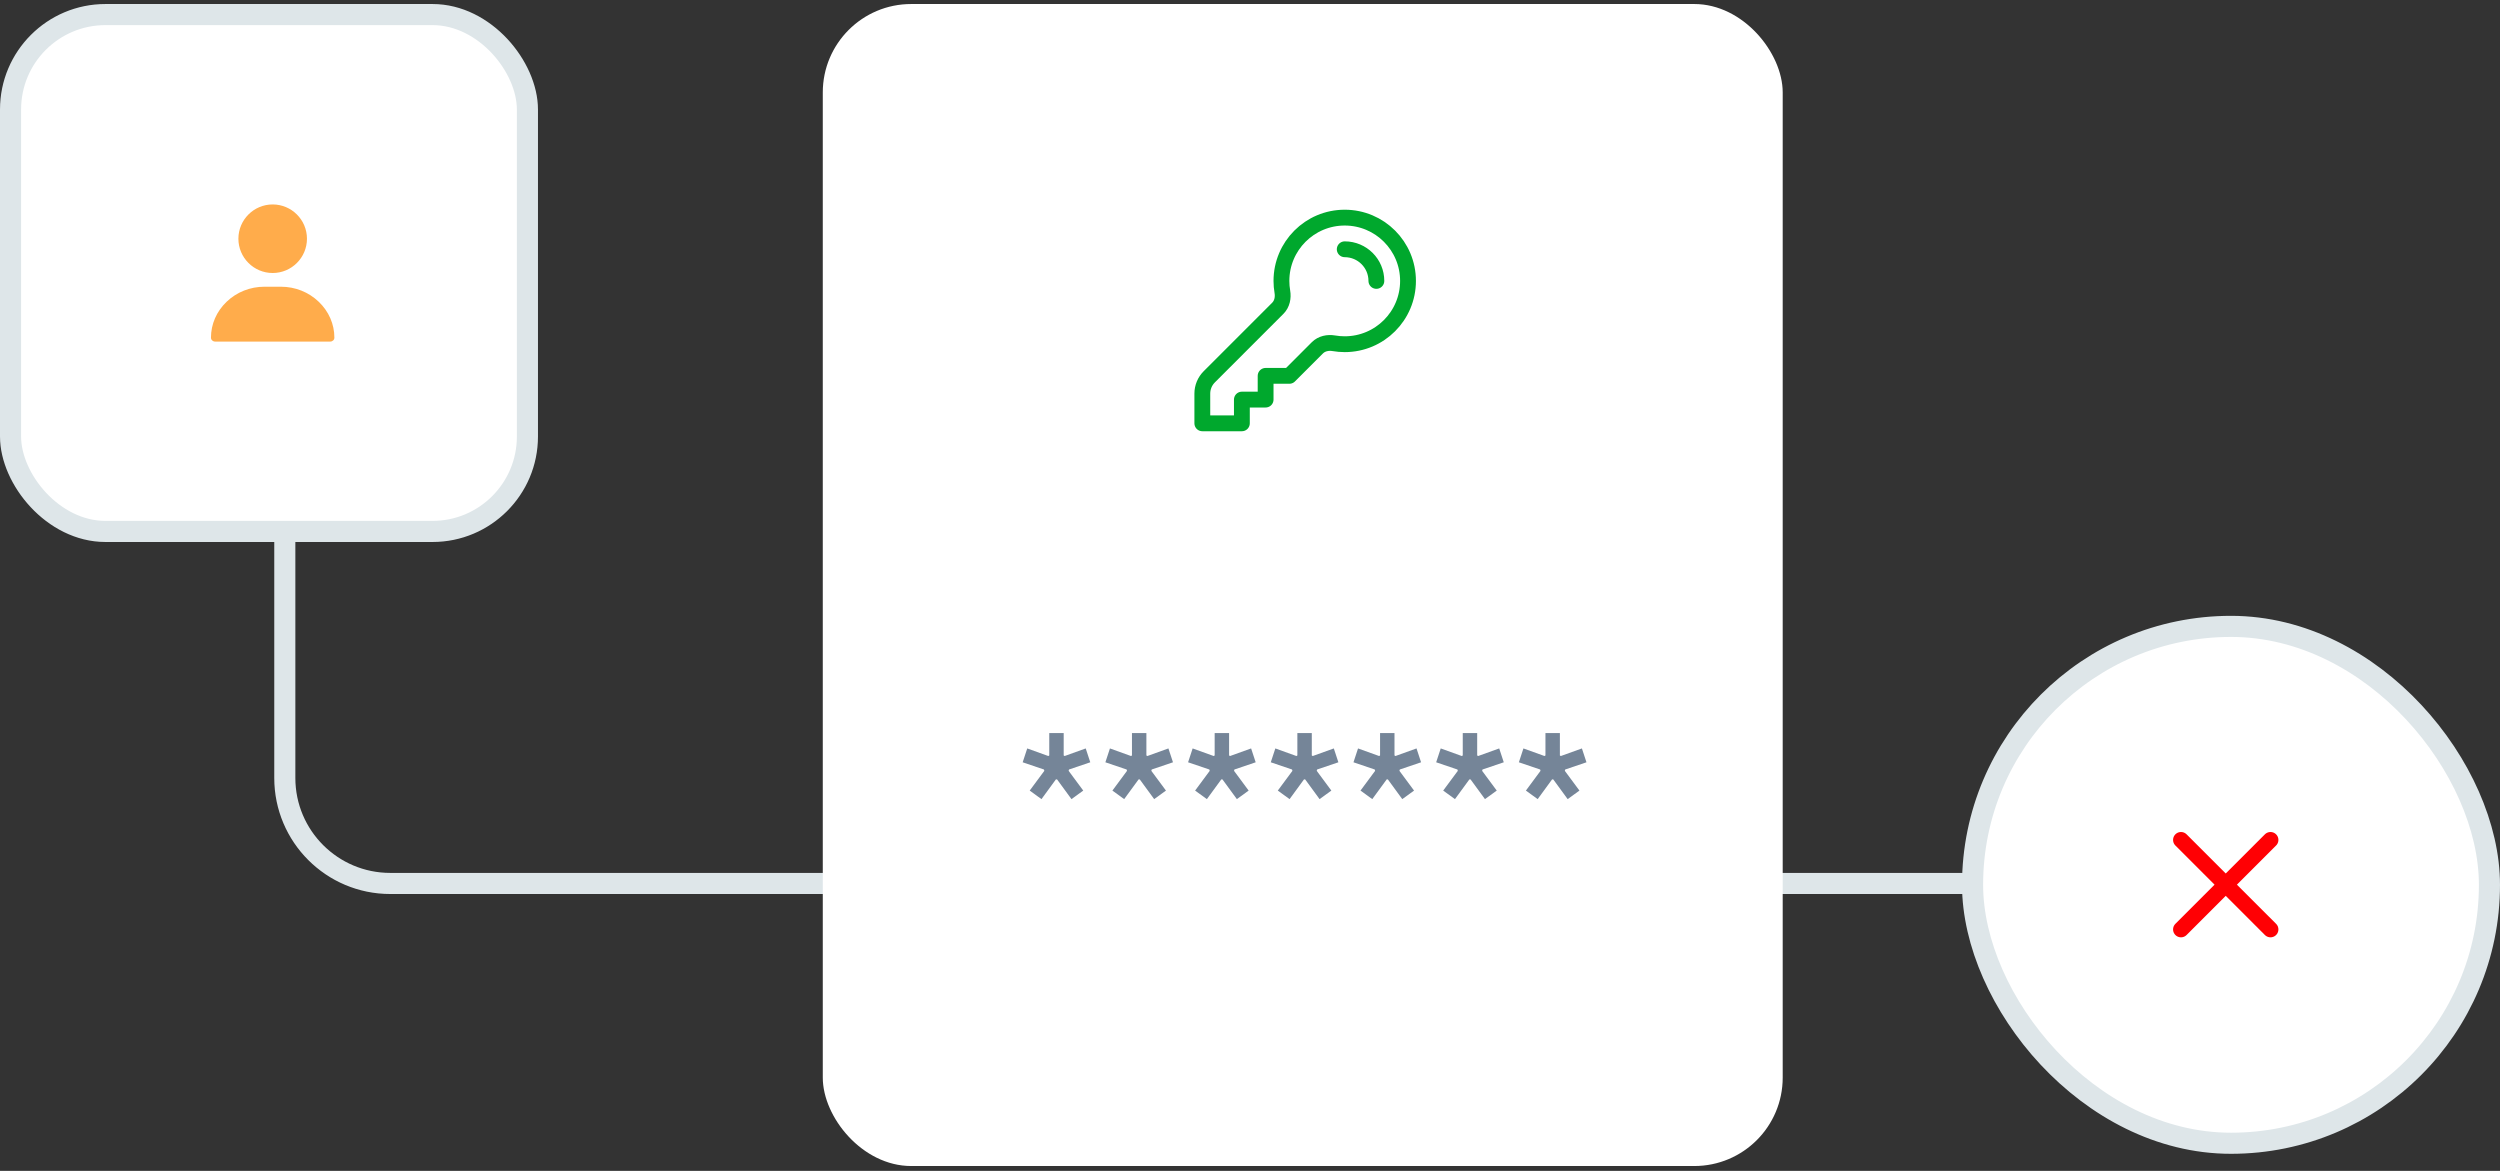
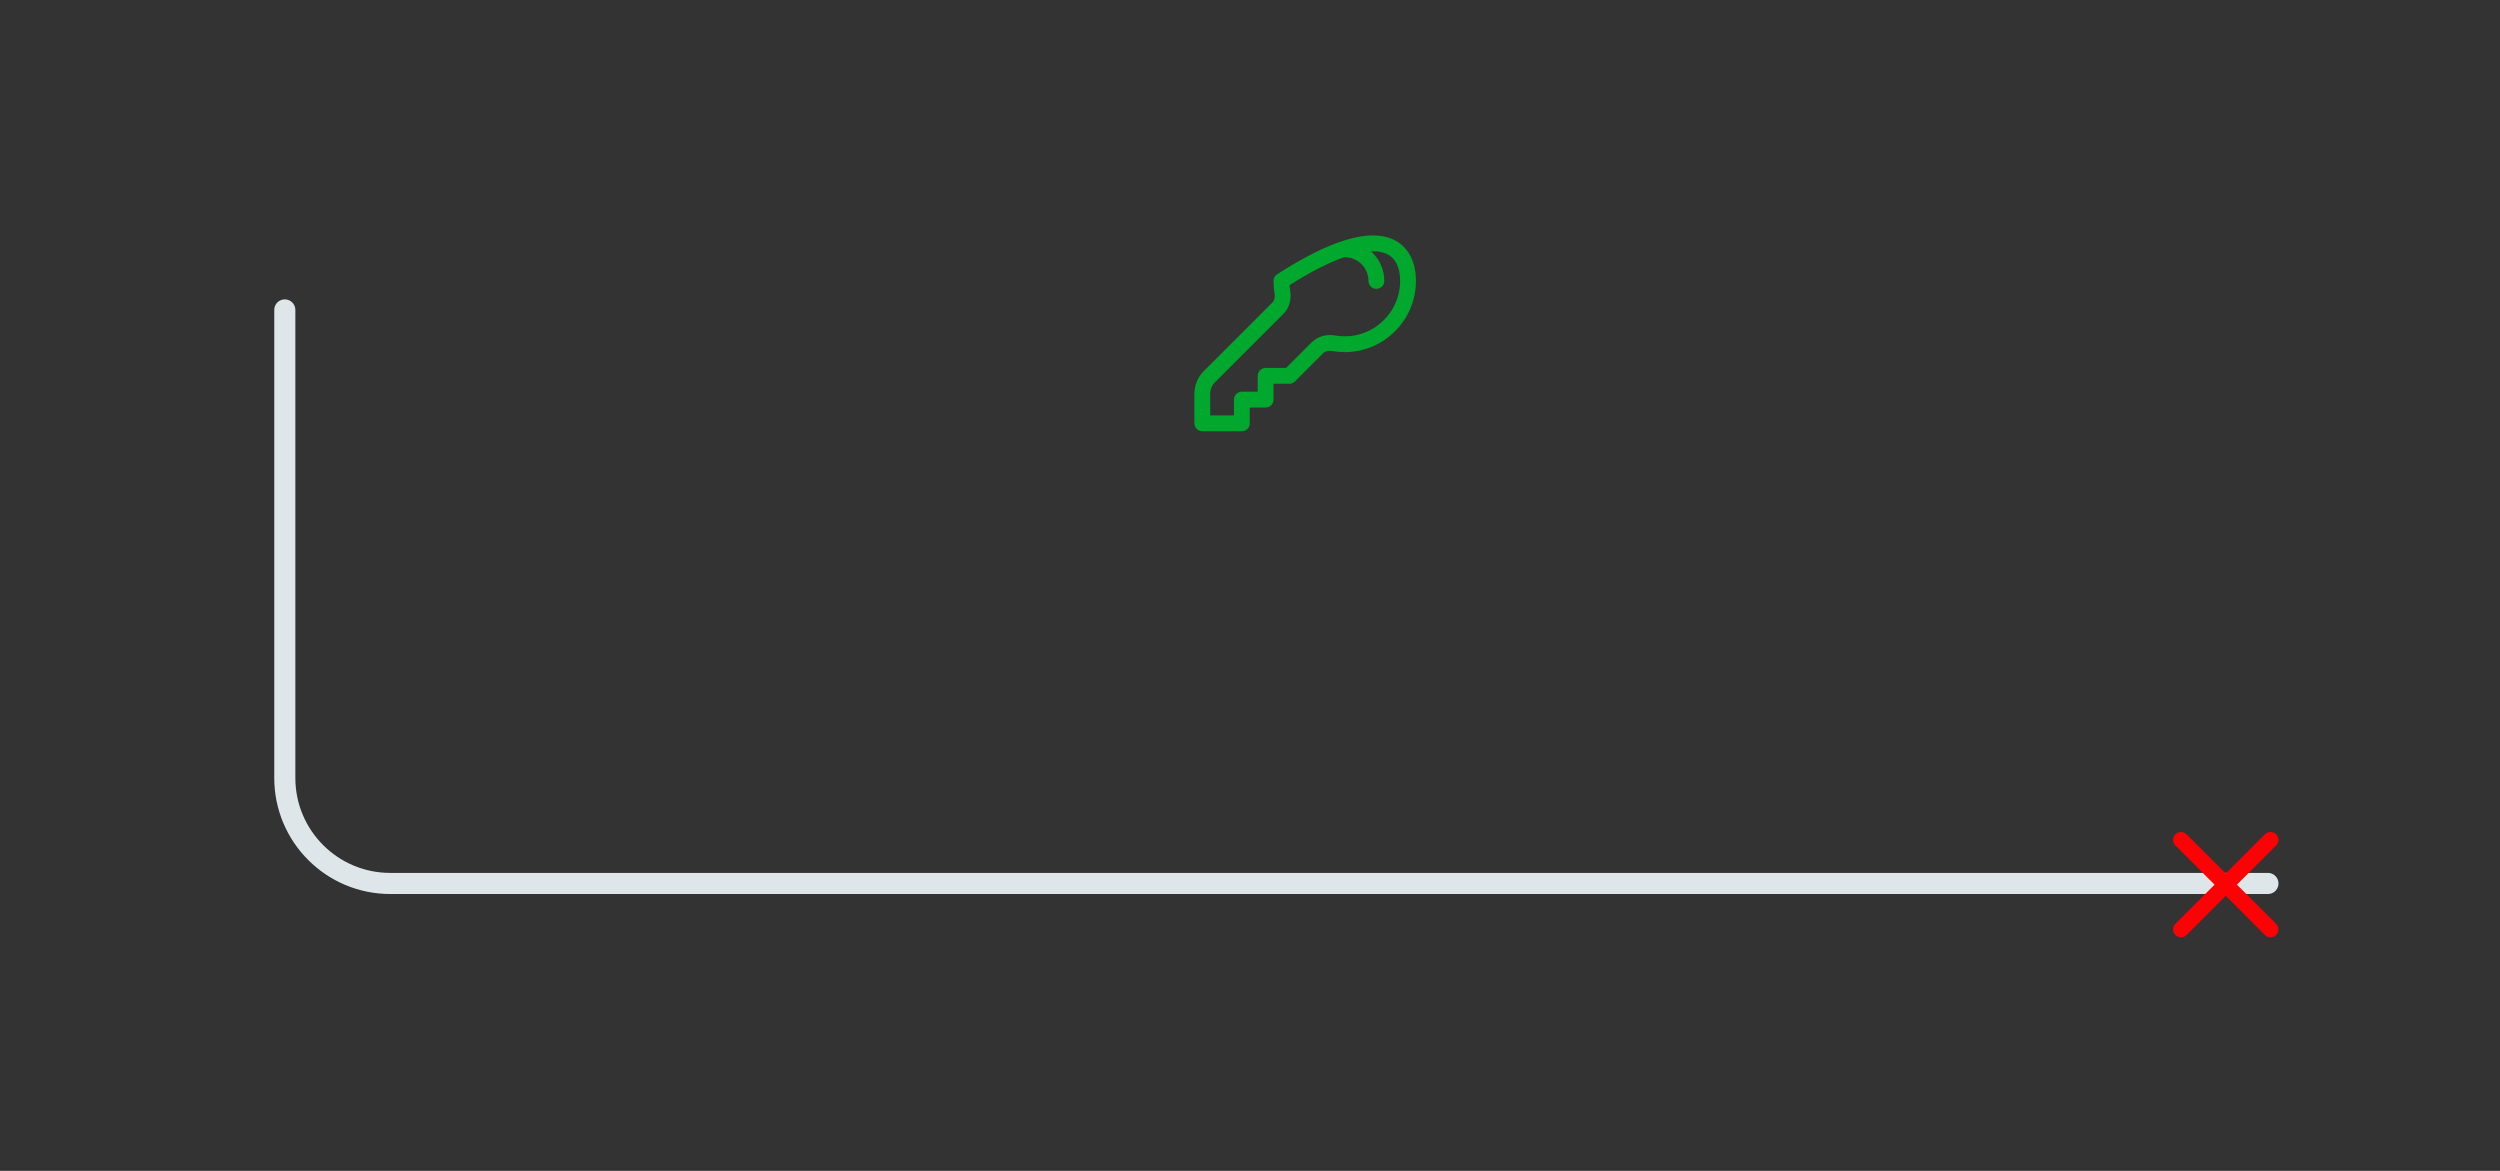
<svg xmlns="http://www.w3.org/2000/svg" width="237" height="111" viewBox="0 0 237 111" fill="none">
  <rect x="0" y="0" width="237" height="111" fill="#333333" stroke="none" />
  <path d="M215 83.752L37 83.752C31.477 83.752 27 79.275 27 73.752L27 29.381" stroke="#DEE6E9" stroke-width="2" stroke-linecap="round" />
-   <rect x="78" y="0.381" width="91" height="110.158" rx="8.382" fill="white" />
-   <path d="M127.48 23.631C129.137 23.631 130.48 24.974 130.48 26.631M133.48 26.631C133.48 29.945 130.794 32.631 127.48 32.631C127.129 32.631 126.786 32.601 126.452 32.543C125.889 32.446 125.292 32.569 124.888 32.973L122.23 35.631H119.98V37.881H117.73V40.131H113.98V37.313C113.98 36.716 114.217 36.144 114.639 35.722L121.138 29.223C121.542 28.819 121.665 28.223 121.568 27.66C121.51 27.325 121.48 26.982 121.48 26.631C121.48 23.317 124.167 20.631 127.48 20.631C130.794 20.631 133.48 23.317 133.48 26.631Z" stroke="#00A82D" stroke-width="1.5" stroke-linecap="round" stroke-linejoin="round" />
-   <path d="M102.692 74.947L101.576 75.757L100.208 73.885H100.1L98.732 75.757L97.616 74.947L99.002 73.075L98.966 72.949L96.95 72.265L97.382 70.951L99.38 71.671L99.47 71.617V69.493H100.838V71.617L100.928 71.671L102.926 70.951L103.358 72.265L101.342 72.949L101.306 73.075L102.692 74.947ZM110.532 74.947L109.416 75.757L108.048 73.885H107.94L106.572 75.757L105.456 74.947L106.842 73.075L106.806 72.949L104.79 72.265L105.222 70.951L107.22 71.671L107.31 71.617V69.493H108.678V71.617L108.768 71.671L110.766 70.951L111.198 72.265L109.182 72.949L109.146 73.075L110.532 74.947ZM118.372 74.947L117.256 75.757L115.888 73.885H115.78L114.412 75.757L113.296 74.947L114.682 73.075L114.646 72.949L112.63 72.265L113.062 70.951L115.06 71.671L115.15 71.617V69.493H116.518V71.617L116.608 71.671L118.606 70.951L119.038 72.265L117.022 72.949L116.986 73.075L118.372 74.947ZM126.212 74.947L125.096 75.757L123.728 73.885H123.62L122.252 75.757L121.136 74.947L122.522 73.075L122.486 72.949L120.47 72.265L120.902 70.951L122.9 71.671L122.99 71.617V69.493H124.358V71.617L124.448 71.671L126.446 70.951L126.878 72.265L124.862 72.949L124.826 73.075L126.212 74.947ZM134.052 74.947L132.936 75.757L131.568 73.885H131.46L130.092 75.757L128.976 74.947L130.362 73.075L130.326 72.949L128.31 72.265L128.742 70.951L130.74 71.671L130.83 71.617V69.493H132.198V71.617L132.288 71.671L134.286 70.951L134.718 72.265L132.702 72.949L132.666 73.075L134.052 74.947ZM141.891 74.947L140.775 75.757L139.407 73.885H139.299L137.931 75.757L136.815 74.947L138.201 73.075L138.165 72.949L136.149 72.265L136.581 70.951L138.579 71.671L138.669 71.617V69.493H140.037V71.617L140.127 71.671L142.125 70.951L142.557 72.265L140.541 72.949L140.505 73.075L141.891 74.947ZM149.731 74.947L148.615 75.757L147.247 73.885H147.139L145.771 75.757L144.655 74.947L146.041 73.075L146.005 72.949L143.989 72.265L144.421 70.951L146.419 71.671L146.509 71.617V69.493H147.877V71.617L147.967 71.671L149.965 70.951L150.397 72.265L148.381 72.949L148.345 73.075L149.731 74.947Z" fill="#758598" />
-   <rect x="1" y="1.381" width="49" height="49" rx="9" fill="white" stroke="#DEE6E9" stroke-width="2" />
-   <rect x="187" y="59.381" width="49" height="49" rx="24.5" fill="white" stroke="#DEE6E9" stroke-width="2" />
+   <path d="M127.48 23.631C129.137 23.631 130.48 24.974 130.48 26.631M133.48 26.631C133.48 29.945 130.794 32.631 127.48 32.631C127.129 32.631 126.786 32.601 126.452 32.543C125.889 32.446 125.292 32.569 124.888 32.973L122.23 35.631H119.98V37.881H117.73V40.131H113.98V37.313C113.98 36.716 114.217 36.144 114.639 35.722L121.138 29.223C121.542 28.819 121.665 28.223 121.568 27.66C121.51 27.325 121.48 26.982 121.48 26.631C130.794 20.631 133.48 23.317 133.48 26.631Z" stroke="#00A82D" stroke-width="1.5" stroke-linecap="round" stroke-linejoin="round" />
  <path d="M215.243 79.624L206.757 88.109M215.243 88.109L206.757 79.624" stroke="#FF0004" stroke-width="1.5" stroke-linecap="round" stroke-linejoin="round" />
-   <path d="M26.63 27.181C27.982 27.181 29.256 27.688 30.217 28.608C31.173 29.524 31.699 30.733 31.699 32.013C31.699 32.216 31.525 32.381 31.31 32.381H20.39C20.174 32.381 20 32.216 20 32.013C20 30.733 20.526 29.524 21.482 28.608C22.443 27.688 23.717 27.181 25.069 27.181H26.63ZM25.85 19.381C27.642 19.381 29.1 20.839 29.1 22.631C29.1 24.423 27.642 25.881 25.85 25.881C24.058 25.881 22.6 24.423 22.6 22.631C22.6 20.839 24.058 19.381 25.85 19.381Z" fill="#FFAC4B" />
</svg>